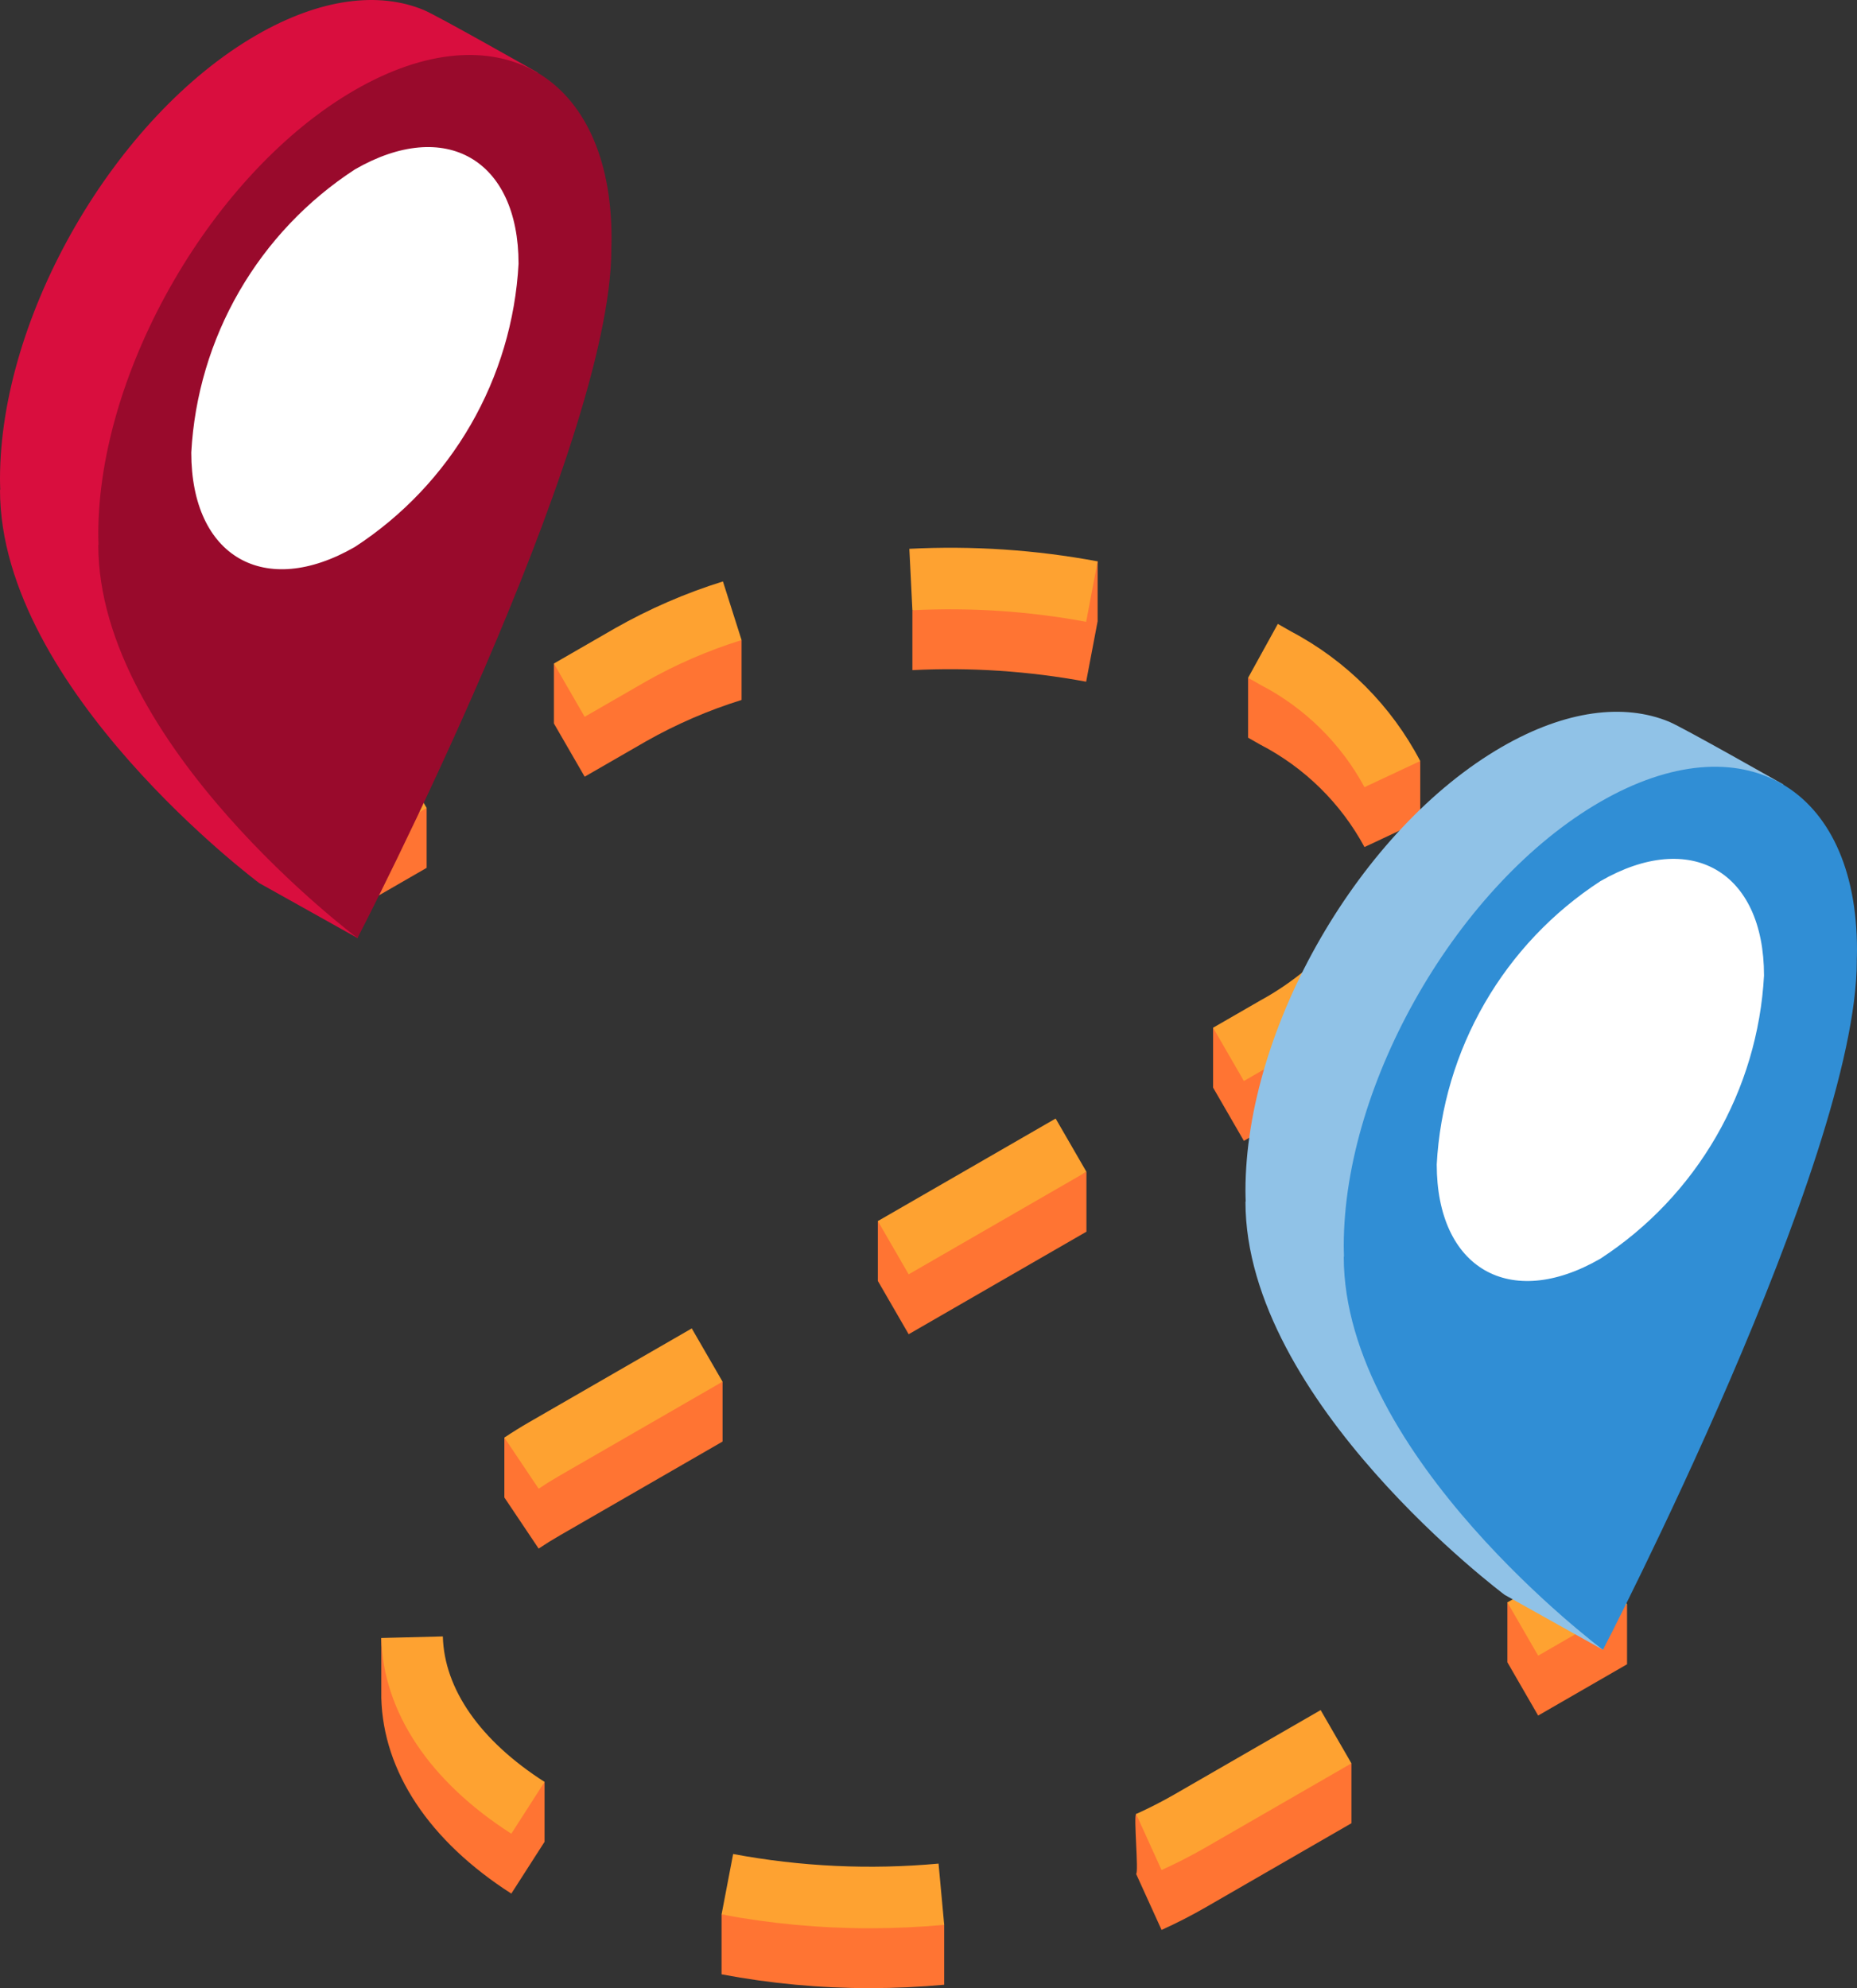
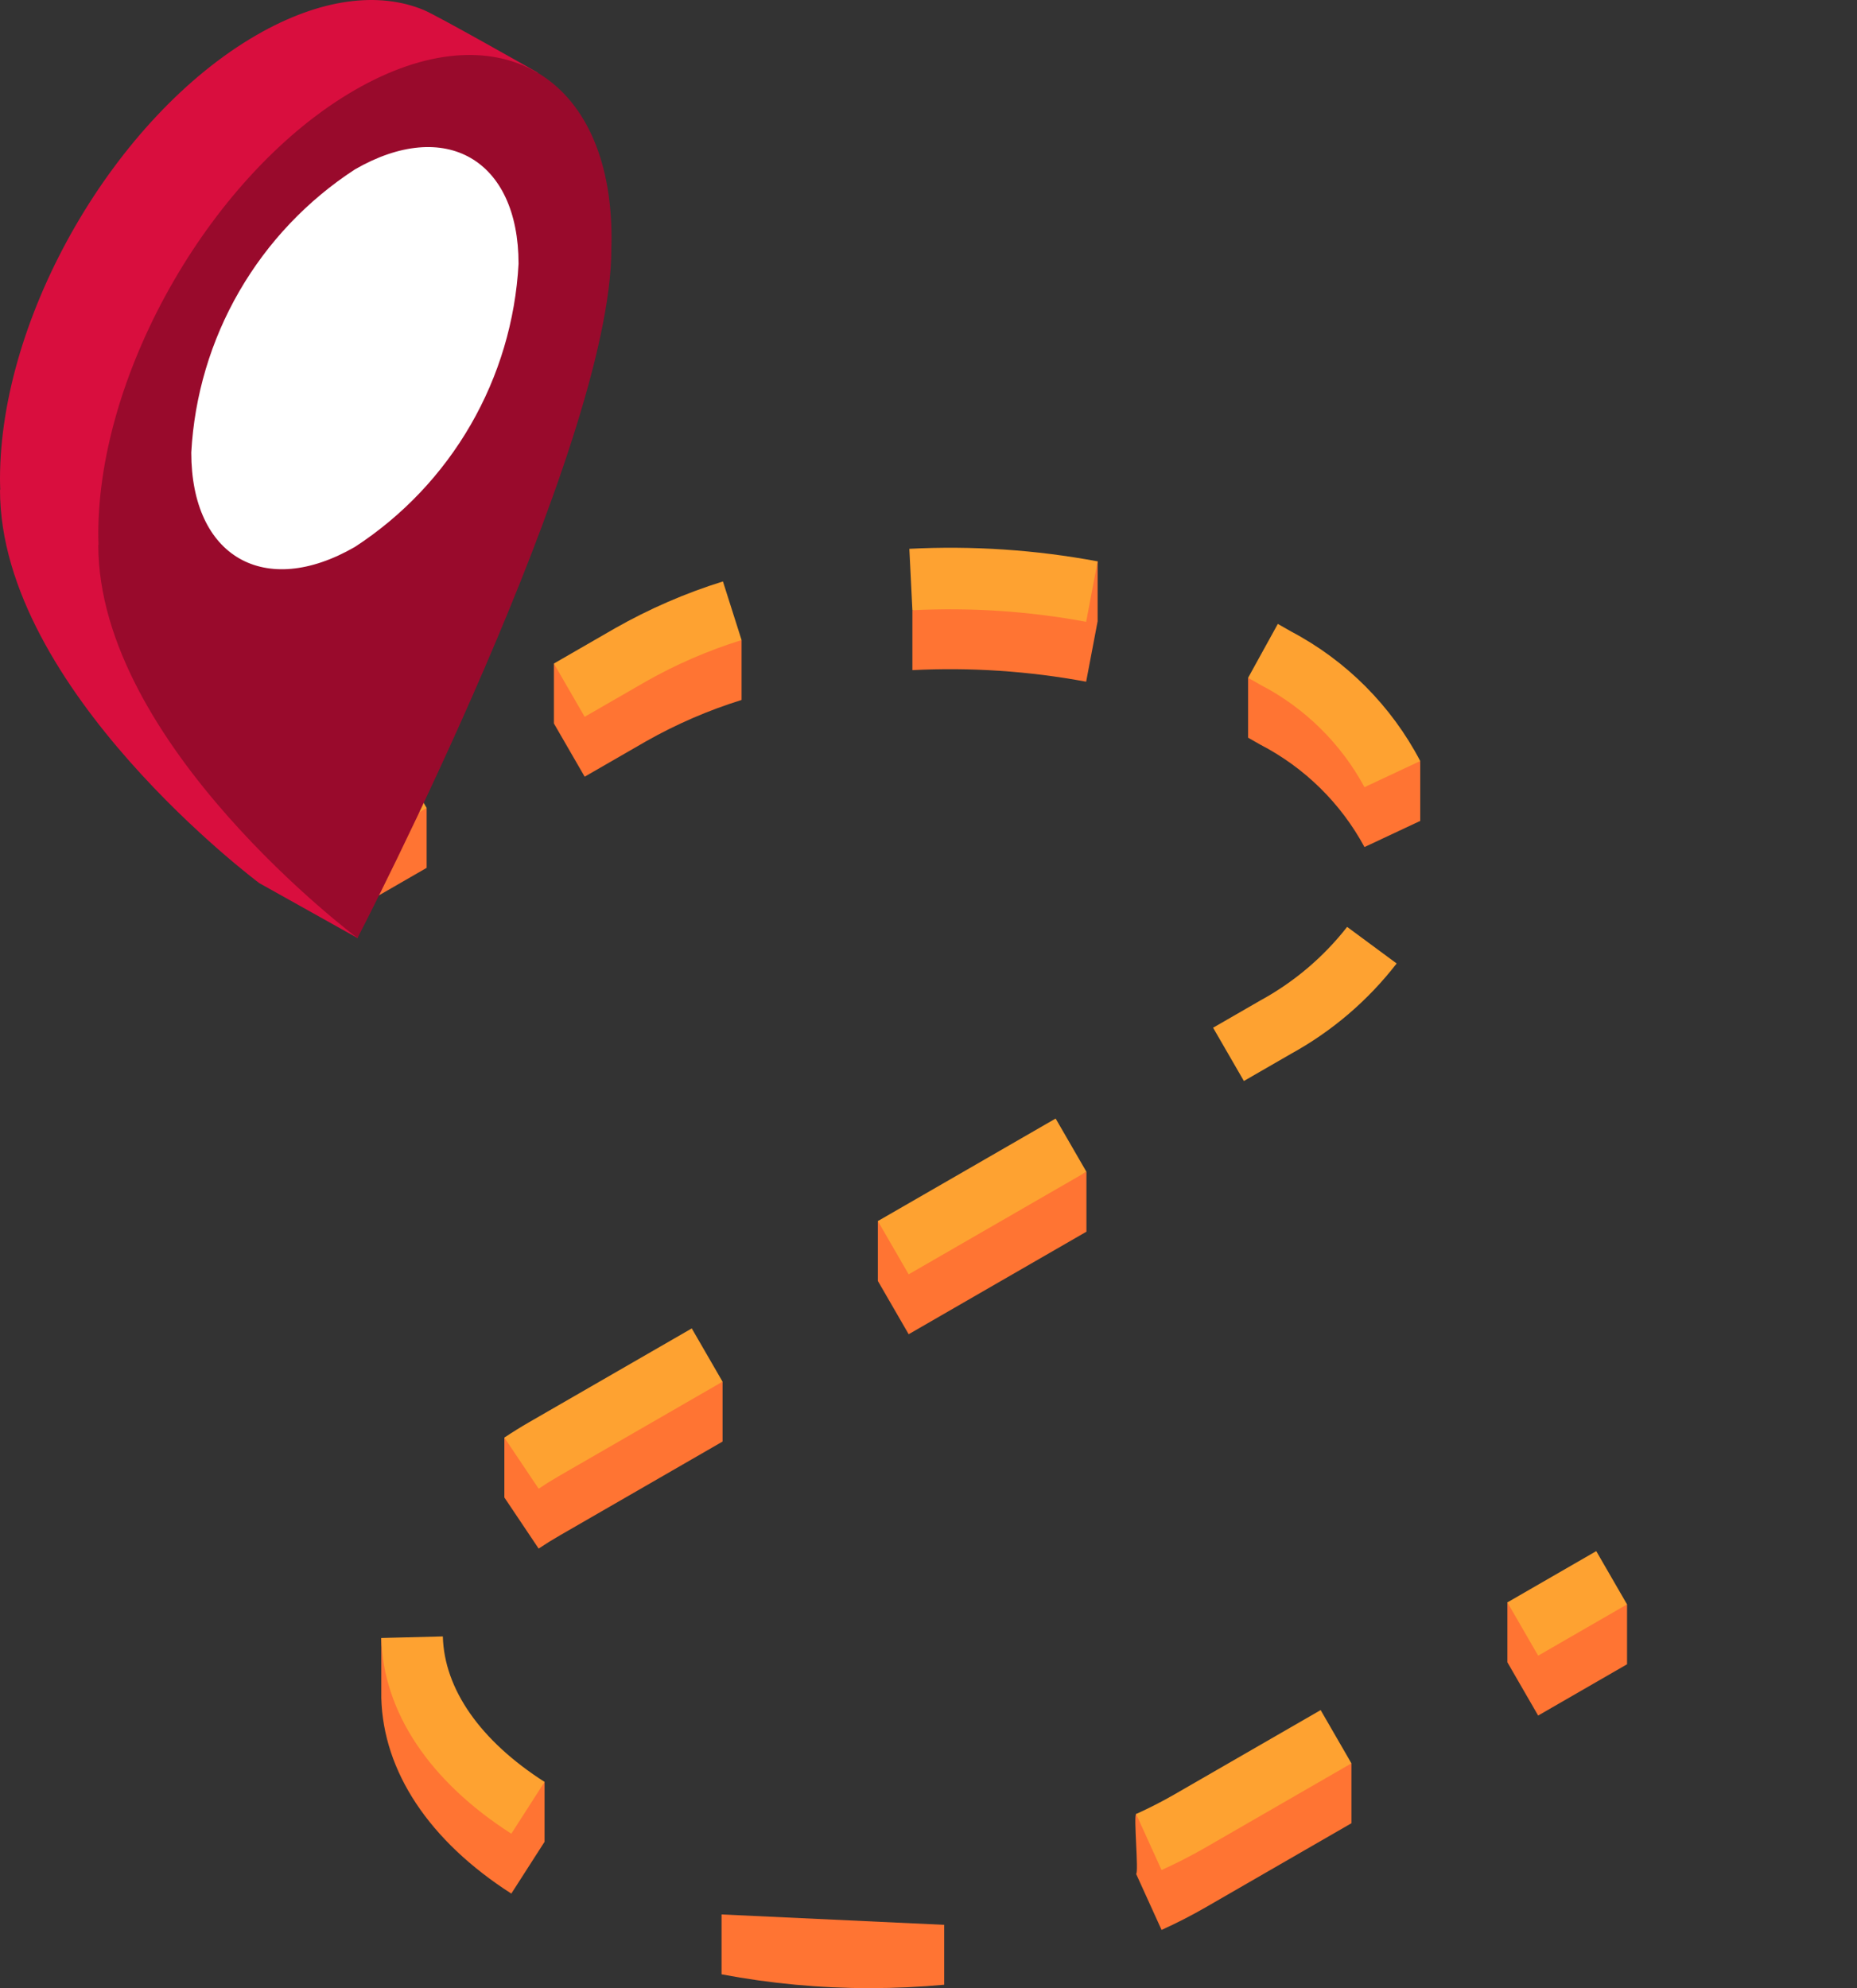
<svg xmlns="http://www.w3.org/2000/svg" width="298" height="319" viewBox="0 0 298 319" fill="none">
  <rect x="0" y="0" width="298" height="319" fill="#333333" stroke="none" />
  <g clip-path="url(#clip0_50_11296)">
    <path d="M140.875 195.923V205.534L145.818 214.081L160.079 205.853L174.345 197.628V188.018L155.14 197.306L140.875 195.923Z" fill="#FF7433" />
    <path d="M146.416 107.524C155.751 107.051 165.109 107.674 174.298 109.38L176.141 99.682V90.073L146.416 97.915V107.524Z" fill="#FF7433" />
    <path d="M98.677 110.428L88.885 106.466V116.076L93.825 124.622L103.617 118.977C108.492 116.21 113.65 113.975 119.003 112.311V102.702L116.012 102.903C109.98 104.783 104.168 107.306 98.677 110.428Z" fill="#FF7433" />
    <path d="M205.058 109.719L200.287 108.756V118.365L202.233 119.473C209.338 123.149 215.169 128.878 218.965 135.913L227.911 131.717V122.108C227.911 122.108 215.544 115.75 207.179 110.926L205.058 109.719Z" fill="#FF7433" />
-     <path d="M194.67 164.901V174.51L199.611 183.057L207.174 178.695C213.759 175.076 219.529 170.143 224.125 164.203V154.593C224.125 154.593 208.253 166.677 202.233 170.148L194.67 164.901Z" fill="#FF7433" />
    <path d="M49.26 129.316V138.927L54.202 147.474L68.464 139.25V129.639L63.525 130.703L49.26 129.316Z" fill="#FF7433" />
    <path d="M71.066 272.178L61.188 262.82V272.43C61.488 284.253 68.898 295.406 82.054 303.831L87.387 295.522V285.912C87.387 285.912 71.257 279.729 71.066 272.178Z" fill="#FF7433" />
    <path d="M188.479 297.521C186.937 298.408 183.988 290.266 182.318 291.063C181.878 291.273 182.763 300.47 182.318 300.672L186.403 309.663C188.833 308.56 191.191 307.352 193.417 306.07L216.871 292.543V282.934L211.93 283.997L188.479 297.521Z" fill="#FF7433" />
    <path d="M115.793 316.786C123.64 318.268 131.61 319.009 139.596 319C143.589 319 147.601 318.817 151.519 318.454V308.844L115.793 307.177V316.786Z" fill="#FF7433" />
    <path d="M80.938 240.274L86.438 248.474C87.522 247.748 88.662 247.04 89.859 246.35L115.951 231.303V221.694L80.938 230.665V240.274Z" fill="#FF7433" />
    <path d="M241.895 257.106V266.717L246.833 275.264L261.099 267.036V257.429L256.156 258.489L241.895 257.106Z" fill="#FF7433" />
    <path d="M155.14 187.699L140.875 195.923L145.818 204.47L160.079 196.246L174.345 188.018L169.402 179.471L155.14 187.699Z" fill="#FEA231" />
    <path d="M145.926 88.057L146.415 97.915C155.75 97.441 165.108 98.064 174.297 99.77L176.14 90.073C166.183 88.216 156.041 87.539 145.926 88.057Z" fill="#FEA231" />
    <path d="M98.677 100.819L88.885 106.466L93.825 115.013L103.617 109.368C108.492 106.6 113.65 104.366 119.003 102.702L116.012 93.294C109.98 95.174 104.168 97.697 98.677 100.819Z" fill="#FEA231" />
    <path d="M207.179 101.317L205.058 100.109L200.287 108.756L202.233 109.864C209.338 113.539 215.169 119.269 218.965 126.304L227.911 122.108C223.268 113.24 216.038 105.99 207.179 101.317Z" fill="#FEA231" />
    <path d="M202.233 160.539L194.67 164.901L199.611 173.448L207.174 169.086C213.759 165.467 219.529 160.534 224.125 154.593L216.179 148.723C212.387 153.571 207.64 157.592 202.233 160.539Z" fill="#FEA231" />
    <path d="M63.523 121.092L49.26 129.318L54.201 137.865L68.464 129.639L63.523 121.092Z" fill="#FEA231" />
    <path d="M71.066 262.569L61.188 262.82C61.488 274.644 68.898 285.797 82.054 294.222L87.387 285.912C77.077 279.309 71.281 271.02 71.066 262.569Z" fill="#FEA231" />
    <path d="M188.478 287.911C186.53 289.033 184.457 290.093 182.316 291.063L186.401 300.053C188.832 298.951 191.19 297.743 193.416 296.461L216.869 282.934L211.929 274.387L188.478 287.911Z" fill="#FEA231" />
-     <path d="M117.649 297.479L115.793 307.177C123.64 308.659 131.61 309.4 139.596 309.391C143.589 309.391 147.601 309.207 151.519 308.844L150.612 299.019C139.606 300.027 128.513 299.509 117.649 297.479Z" fill="#FEA231" />
    <path d="M84.918 228.192C83.528 228.994 82.202 229.818 80.938 230.665L86.438 238.865C87.522 238.139 88.662 237.431 89.859 236.741L115.951 221.694L111.01 213.147L84.918 228.192Z" fill="#FEA231" />
    <path d="M256.157 248.881L241.895 257.108L246.836 265.655L261.098 257.428L256.157 248.881Z" fill="#FEA231" />
    <path d="M41.181 5.618C18.437 18.733 0 50.632 0 76.863C0 77.452 0.021 78.023 0.039 78.595L0 78.601C0 110.651 41.595 141.691 41.595 141.691L57.369 150.509C57.369 150.509 82.334 60.033 82.334 31.122L82.325 31.13C82.343 30.541 82.363 29.951 82.363 29.366C82.245 23.233 83.59 17.16 86.286 11.649C86.286 11.649 70.19 2.509 67.992 1.6C60.787 -1.379 51.423 -0.287 41.181 5.618Z" fill="#D90E3E" />
    <path d="M56.955 14.439C34.21 27.554 15.773 59.453 15.773 85.684C15.773 86.273 15.794 86.843 15.812 87.416L15.773 87.422C15.773 119.472 57.369 150.511 57.369 150.511C57.369 150.511 98.107 71.992 98.107 39.942L98.098 39.951C98.117 39.362 98.136 38.772 98.136 38.188C98.136 11.957 79.7 1.324 56.955 14.439Z" fill="#990A2C" />
    <path d="M56.954 27.181C49.31 32.159 42.949 38.867 38.386 46.76C33.824 54.654 31.189 63.51 30.695 72.612C30.695 89.339 42.452 96.118 56.954 87.754C64.598 82.777 70.96 76.069 75.523 68.176C80.086 60.282 82.721 51.426 83.214 42.325C83.214 25.597 71.457 18.818 56.954 27.181Z" fill="white" />
-     <path d="M241.045 119.824C218.301 132.939 199.863 164.838 199.863 191.069C199.863 191.658 199.884 192.229 199.902 192.8L199.863 192.807C199.863 224.857 241.458 255.897 241.458 255.897L257.232 264.715C257.232 264.715 282.197 174.239 282.197 145.327L282.189 145.336C282.206 144.746 282.226 144.157 282.226 143.572C282.108 137.439 283.453 131.366 286.149 125.855C286.149 125.855 270.054 116.715 267.855 115.806C260.65 112.828 251.286 113.919 241.045 119.824Z" fill="#90C2E7" />
-     <path d="M256.818 128.645C234.074 141.76 215.637 173.659 215.637 199.89C215.637 200.479 215.657 201.049 215.676 201.622L215.637 201.628C215.637 233.678 257.233 264.717 257.233 264.717C257.233 264.717 297.97 186.198 297.97 154.148L297.962 154.157C297.98 153.568 297.999 152.978 297.999 152.394C297.999 126.162 279.563 115.53 256.818 128.645Z" fill="#308ED5" />
-     <path d="M256.817 141.387C249.173 146.365 242.812 153.073 238.25 160.966C233.687 168.86 231.052 177.716 230.559 186.818C230.559 203.545 242.315 210.324 256.817 201.96C264.462 196.983 270.824 190.275 275.386 182.382C279.949 174.489 282.584 165.632 283.078 156.531C283.078 139.803 271.321 133.024 256.817 141.387Z" fill="white" />
  </g>
  <defs>
    <clipPath id="clip0_50_11296">
      <rect width="298" height="319" fill="white" />
    </clipPath>
  </defs>
</svg>